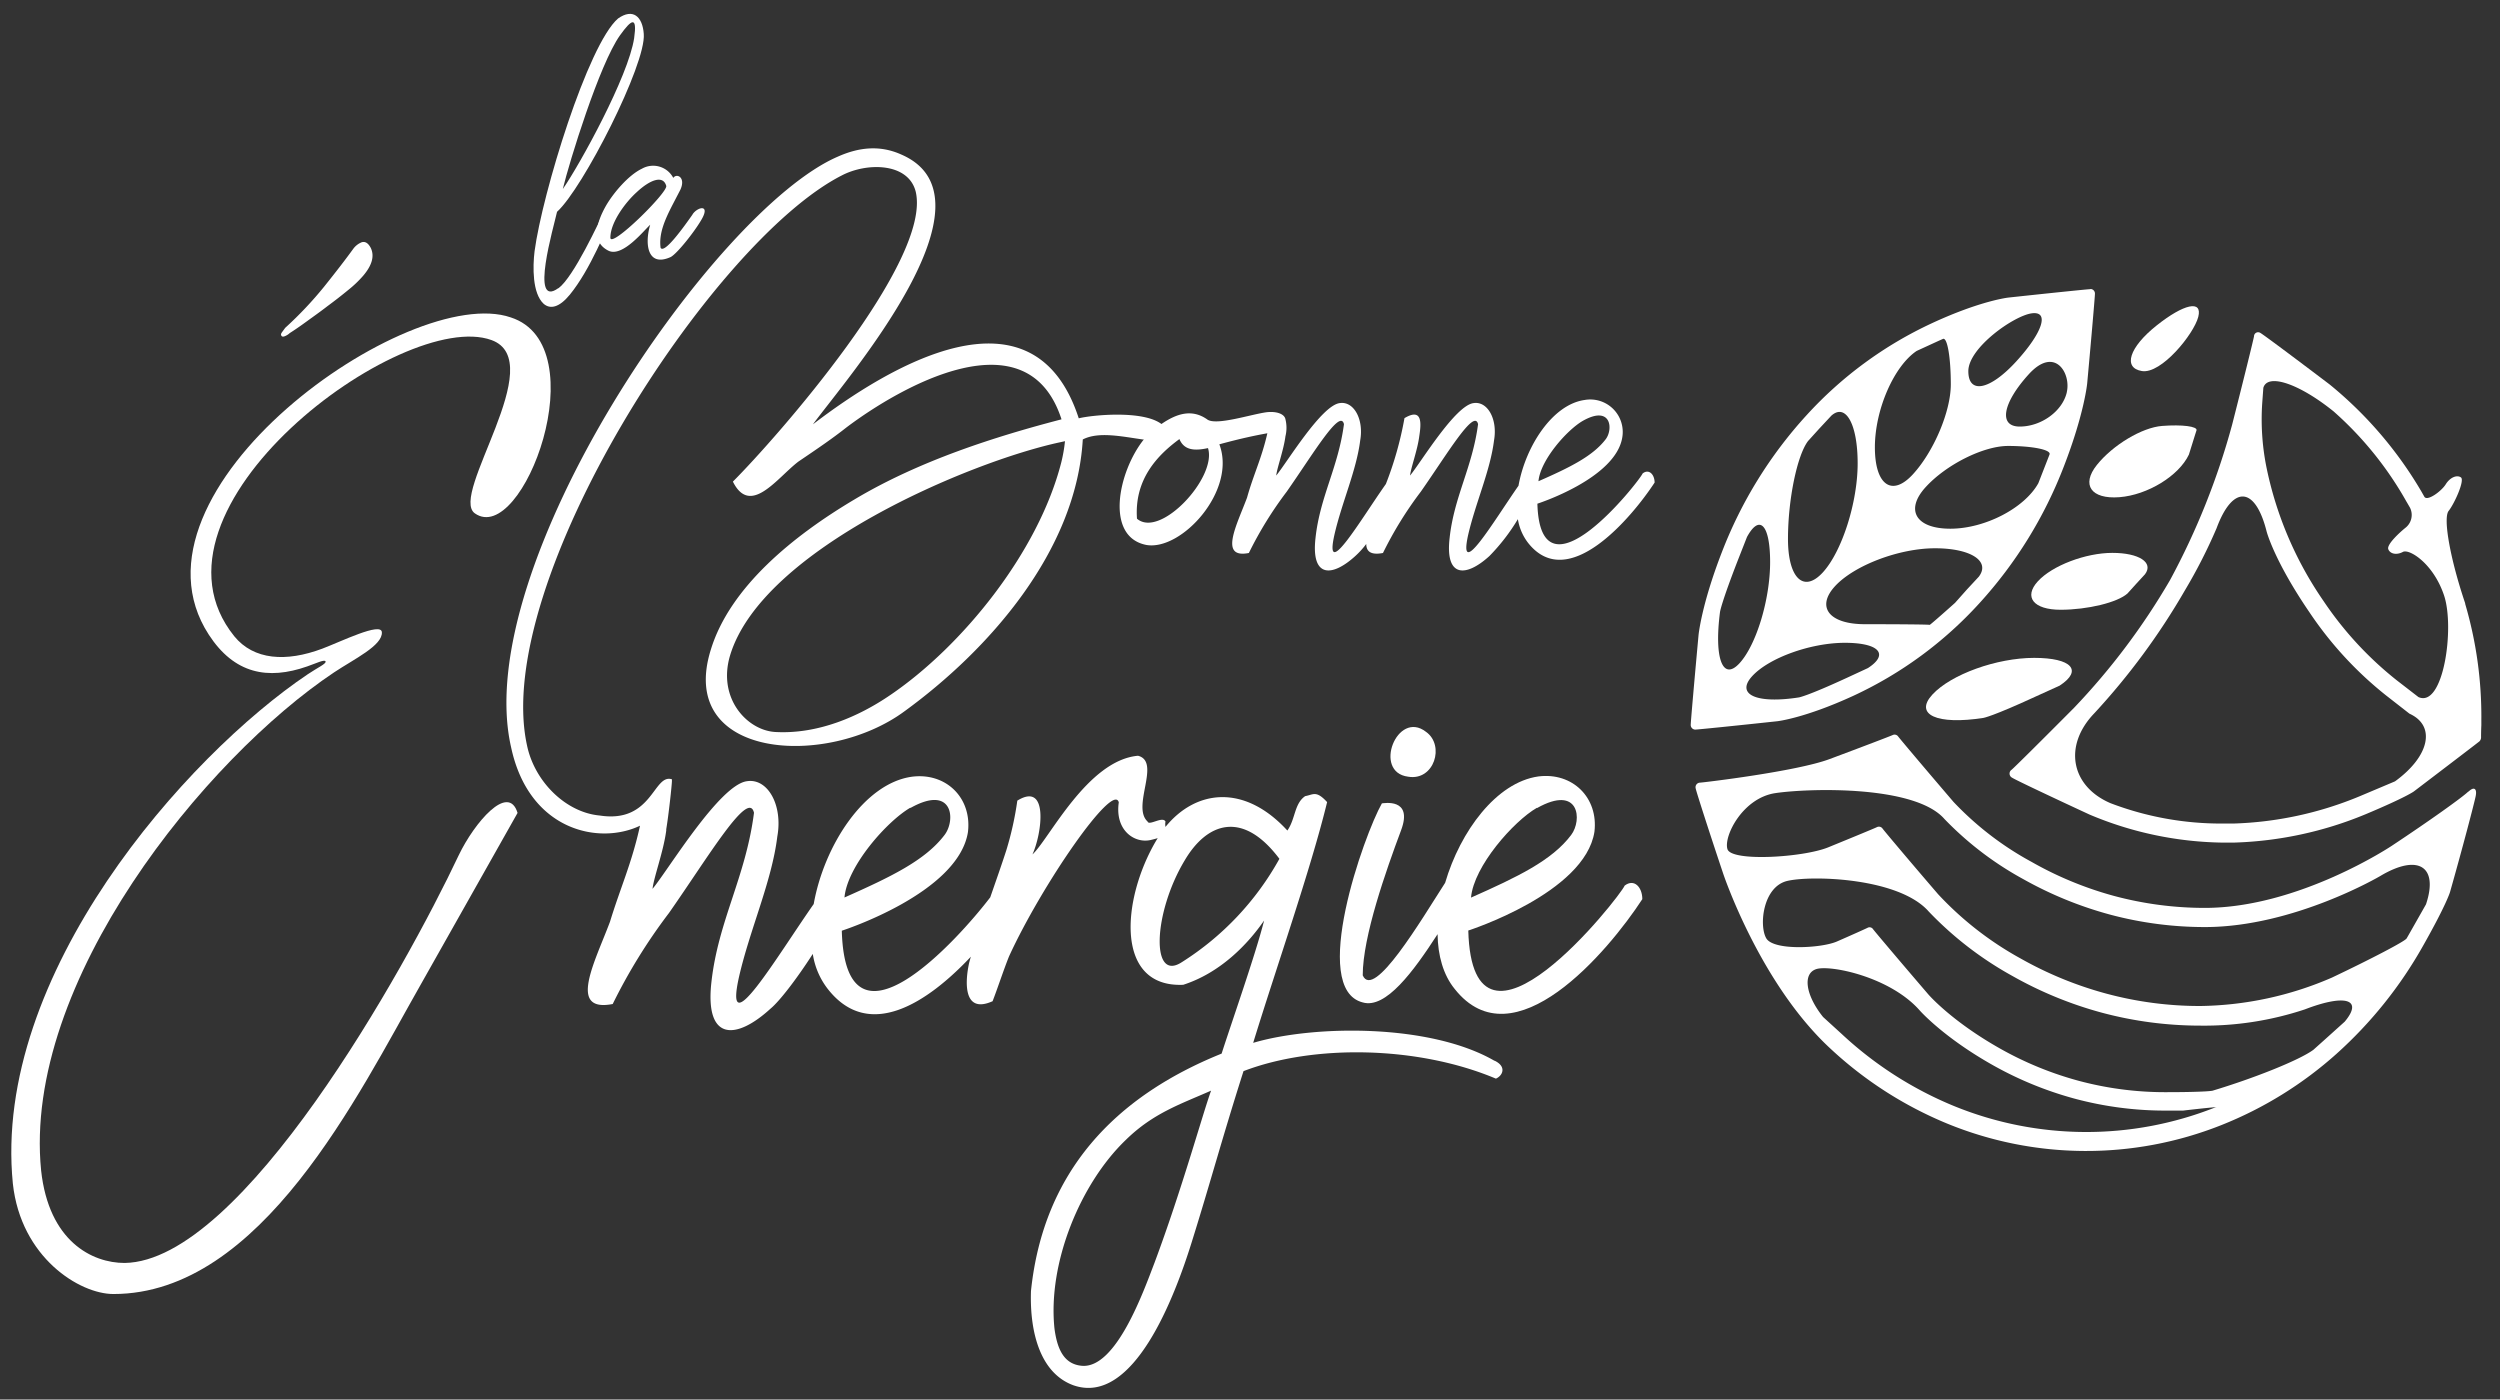
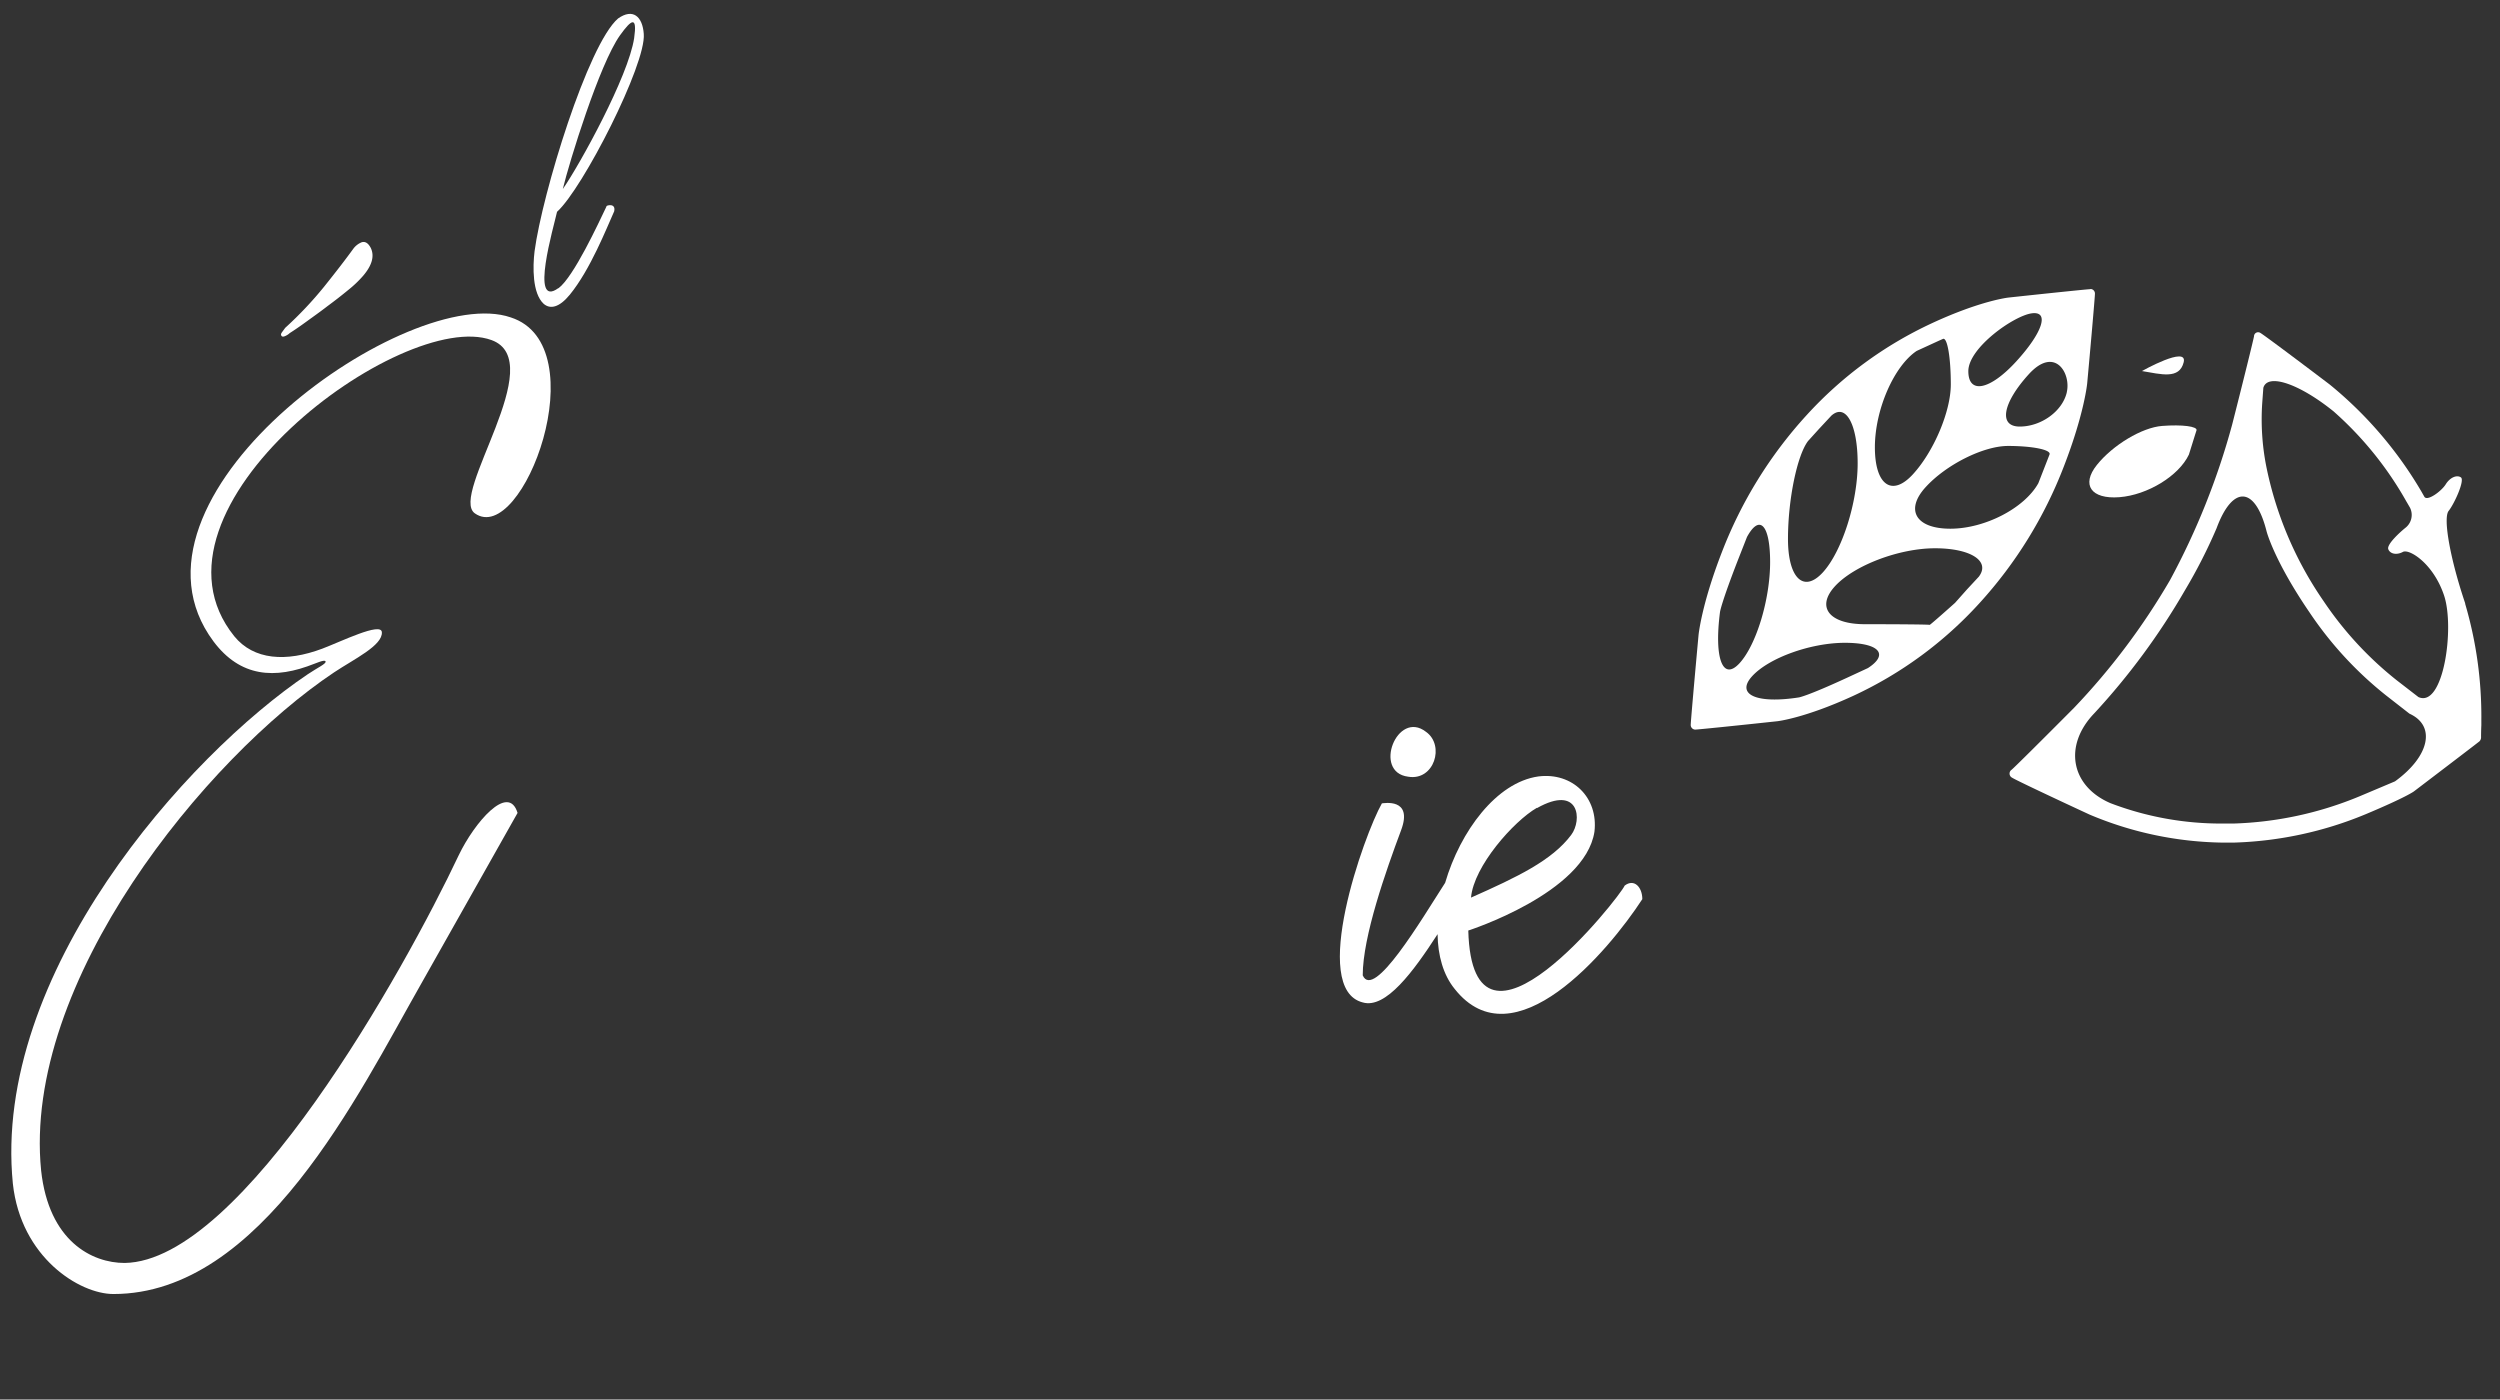
<svg xmlns="http://www.w3.org/2000/svg" viewBox="0 0 439.56 246.07">
  <rect x="0" y="0" width="439.56" height="246.07" fill="#333333" stroke="none" />
  <defs>
    <style>.cls-1{fill:#fff;}</style>
  </defs>
  <title>la-bonne-energiePlan de travail 2 copie</title>
  <g id="Calque_1" data-name="Calque 1">
    <path class="cls-1" d="M99,33.17C101.9,29,110.48,13.47,111.5,6.7c.56-3.94-.45-3.33-2.49-.49-3.61,5.05-8.92,22.29-10.05,27m-.79,17.49c2.71-2,7.11-11.58,8.47-14.41-.23-.12,1.7-.74,1.35.86-1.35,3-4.18,10.22-7.79,14.65-1.91,2.34-3.5,2.59-4.62,1.61-2-1.85-1.92-6.53-1.59-9.24C95.35,34,103.37,7.81,108.67,3.25c2.6-1.84,4.3-.37,4.52,2.71.45,5.3-10.72,27.21-15.25,31.28-.56,2.58-4.85,17.11.23,13.42" />
-     <path class="cls-1" d="M117.14,32.68c-.56-2-2.94-1-5.19,1.11-1.92,1.72-4.63,5.29-4.63,8,0,2,10.16-8,9.82-9.11m4.63,5c.91-1.35,3.27-1.85,1.47,1.1-1.24,2.1-4.18,5.8-5.31,6.41-4.06,1.84-4.63-2.22-3.61-5.67-1,.87-4.85,5.79-7.34,4.56-2.94-1.48-2.26-4.68-.45-7.88,1.35-2.34,4-5.42,6.32-6.53a4,4,0,0,1,5.53,1.61c.57-.87,2.26-.13,1.24,2.09l-1.47,2.83c-1.12,2.22-2.36,4.8-2,7.38.68,1.12,4.17-3.81,5.64-5.9" />
    <path class="cls-1" d="M363.39,69c-.79,3.33-4.51,6-8.28,6s-3-4.14,1.59-9.19,7.47-.18,6.69,3.15m-5,16c-2.44,4.39-9.41,8-15.47,8s-8-3.28-4.37-7.28,10.2-7.27,14.51-7.27,7.6.67,7.3,1.49l-.29.75Zm-12.56,18.69L343.74,106c-2.46,2.2-4.46,3.94-4.46,3.87s-5.13-.12-11.39-.12-8.62-3-5.26-6.67,11.28-6.68,17.59-6.68,9.78,2.27,7.7,5Zm-21.11,15.53c-7,3.23-8.42,3.44-8.42,3.44-7.48,1.17-11.17-.52-8.22-3.74s10.29-5.86,16.29-5.86,7.83,2,4.06,4.44ZM305.59,98.42l1.57-4c2.24-4.12,4.07-2.13,4.07,4.41s-2.42,14.55-5.37,17.77-4.5-.8-3.44-9c0,0,.2-1.54,3.17-9.18m14.23-23L322,73.08c2.54-2.26,4.62,1.52,4.62,8.39s-2.76,15.51-6.13,19.18-6.12,1-6.12-5.89,1.59-14.66,3.53-17.22Zm21.12-15.53.68-.3c.76-.33,1.38,3.25,1.38,8s-3,11.82-6.68,15.82-6.67,1.86-6.67-4.76S333,64.37,337,61.7Zm16.3-4.8c3.15-.42,1.91,3.37-2.72,8.44s-8.44,5.84-8.44,1.73,8-9.75,11.16-10.17m10.33-4.25c-.43,0-6.92.67-14.44,1.48,0,0-4.83.52-13.39,4.48A69.27,69.27,0,0,0,317.64,73a76.29,76.29,0,0,0-14.9,24.1c-3.62,9.34-4.1,14.61-4.1,14.61-.75,8.18-1.37,15.27-1.37,15.74a.81.81,0,0,0,.78.83c.43,0,6.92-.66,14.44-1.47,0,0,4.82-.53,13.39-4.48A69.3,69.3,0,0,0,348,106.09,76.25,76.25,0,0,0,362.88,82c3.62-9.35,4.1-14.62,4.1-14.62.75-8.18,1.36-15.27,1.36-15.73a.8.8,0,0,0-.77-.84" />
    <path class="cls-1" d="M414.89,140a62.62,62.62,0,0,1-22.2,4.8c-.64,0-1.29,0-1.93,0a54.55,54.55,0,0,1-19.68-3.58c-7-3-8.31-10.15-2.84-15.82a120.43,120.43,0,0,0,15.93-21.62,92,92,0,0,0,5.56-10.91c2.83-7.64,6.79-7.39,8.79.55,0,0,1.28,5.07,7.54,14.24a64.38,64.38,0,0,0,13.49,14.63l4.09,3.19c4.69,2.13,3.55,7.49-2.54,11.9m2.06-49.11.58,1a2.87,2.87,0,0,1-.72,3.46c-1,.79-3.43,3-3.1,3.84s1.48,1.06,2.57.47,5.35,2,7.24,7.67-.11,19.83-4.51,17.85l-3.88-3a61.4,61.4,0,0,1-12.81-13.89,63.79,63.79,0,0,1-10.09-23.8,42.74,42.74,0,0,1-.69-10.95l.2-2.73c.74-2.61,6.29-.75,12.36,4.15a61,61,0,0,1,12.85,15.94m10.29,17.83c-2.62-7.73-3.94-15-2.92-16.28s2.87-5.39,2.16-5.89-1.92,0-2.67,1.21-3.28,3.08-3.77,2.17l-.47-.83A69.71,69.71,0,0,0,409.61,67.6c-6.2-4.7-11.68-8.79-12.19-9.07a.72.72,0,0,0-1.11.6c-.11.62-1.83,7.62-3.85,15.55A127.47,127.47,0,0,1,381.54,102a119.69,119.69,0,0,1-16.85,22.43c-5.55,5.58-10.5,10.5-11,10.91a.81.81,0,0,0,.07,1.39c.54.36,6.68,3.27,13.63,6.49a62.21,62.21,0,0,0,23.36,4.93c.67,0,1.35,0,2,0a65.35,65.35,0,0,0,23.21-5c7.15-3,8.46-4,8.46-4,6.19-4.71,11.38-8.67,11.53-8.81a1,1,0,0,0,.28-.61c0-.21,0-1.21.05-2.22v-.88a70.17,70.17,0,0,0-2.86-20.52" />
-     <path class="cls-1" d="M423.4,164.55l-.26.45c-.29.5-6.19,3.59-13.12,6.88a60,60,0,0,1-23.19,5,63.3,63.3,0,0,1-16.5-2.18,65,65,0,0,1-15.05-6.17,57.92,57.92,0,0,1-14.51-11.3c-5.16-6-9.54-11.21-9.76-11.53a.78.78,0,0,0-1-.27c-.33.17-4.18,1.76-8.56,3.55s-17,2.57-17.72.33,2.65-9,8.42-9.86S336.66,138,341.88,144a57.43,57.43,0,0,0,13.89,10.59A66.62,66.62,0,0,0,371,160.81,64.54,64.54,0,0,0,387.67,163c15.65,0,30.88-9,30.88-9,6.63-3.94,10.23-1.67,8,5m-17.7,23.7-2.1,1.88c-2.46,1.82-10.44,5-17.73,7.19,0,0-.92.26-8.38.26a58.63,58.63,0,0,1-15.16-2,59.78,59.78,0,0,1-13.84-5.68c-8.61-4.86-12.6-9.52-12.6-9.52-5.15-6-9.52-11.18-9.72-11.47a.73.73,0,0,0-.9-.26c-.3.16-2.75,1.26-5.45,2.44s-11.1,1.65-12.41-.55-.63-9.11,3.72-10.11,19.61-.56,24.83,5.38a61.12,61.12,0,0,0,14.72,11.34,67.94,67.94,0,0,0,15.75,6.46,66.93,66.93,0,0,0,17.26,2.27,56.12,56.12,0,0,0,18.42-2.86c7.12-2.74,10.29-1.77,7,2.16Zm-9.42,7c.94-.59,1.86-1.19,2.78-1.82-.92.63-1.84,1.23-2.78,1.82m-9.91,5a61.56,61.56,0,0,1-46-.25,65.36,65.36,0,0,1-19.69-12.64l-3.29-3c-3.09-3.85-3.63-7.64-1.19-8.42s13,1.35,18.21,7.3c0,0,4.11,4.67,12.76,9.55a62.81,62.81,0,0,0,14.49,5.94,61.38,61.38,0,0,0,15.86,2.09h3.16c3.41-.4,6.06-.66,5.88-.59ZM434,139.16c-1,1-7,5.27-13.48,9.56,0,0-16.35,10.91-32.86,10.91a61.62,61.62,0,0,1-15.94-2.1,62.36,62.36,0,0,1-14.54-6A54.76,54.76,0,0,1,343.48,141c-5.14-6-9.52-11.2-9.73-11.5a.77.77,0,0,0-.95-.27c-.32.16-5.32,2.07-11.13,4.24s-22.29,4.13-22.78,4.14a.8.8,0,0,0-.75,1c.09.53,2.26,7.3,4.84,15,0,0,6.41,19.23,18.81,30.72a68.16,68.16,0,0,0,20.61,13.24,64.39,64.39,0,0,0,48.17.25A68,68,0,0,0,410.8,185.3a74.63,74.63,0,0,0,15.23-19c4.16-7.35,4.75-9.48,4.75-9.48C433,149,435,141.36,435.28,140s-.29-1.76-1.27-.8" />
-     <path class="cls-1" d="M376.6,65.24c-3.39-.55-2.23-4.18,2.57-8s8.11-4.56,7.34-1.53S380,65.8,376.6,65.24" />
+     <path class="cls-1" d="M376.6,65.24s8.11-4.56,7.34-1.53S380,65.8,376.6,65.24" />
    <path class="cls-1" d="M384.86,79.93c-1.77,3.74-7.27,7.11-12.23,7.49s-6.75-2.17-3.95-5.67,7.94-6.59,11.47-6.86,6.24.08,6.05.77l-.2.62" />
-     <path class="cls-1" d="M374.06,104.35c-1.74,1.57-7,2.86-11.76,2.86s-6.53-2.23-4-5,8.41-5,13.1-5,7.29,1.69,5.75,3.75l-1.59,1.73" />
-     <path class="cls-1" d="M348.77,126.22c-8.21,1.28-12.27-.57-9-4.11s11.3-6.44,17.89-6.44,8.6,2.2,4.46,4.89L358,122.43c-7.7,3.56-9.25,3.79-9.25,3.79" />
-     <path class="cls-1" d="M203,222c-1.92,5-6.75,18.66-12.78,18.14-3.13-.27-4.34-2.89-4.82-6.57-1.2-11.57,4.59-25.51,12.54-33.14,4.82-4.73,9.65-6.3,15-8.67C211.41,196,207.8,209.14,203,222m4.83-52.85c-5.55,3.68-5.07-8.68.48-17.89,3.86-6.56,10.13-8.93,16.64-.26a50.24,50.24,0,0,1-17.12,18.15m-47.75-27.09c7.48-4.2,8,2.11,6,4.74-3.38,4.46-9.4,7.36-17.6,11,.48-5.52,7.48-13.41,11.57-15.78M186.6,81.29c-4.06,15.92-17.53,32.38-30,40.87-5.68,3.9-12.82,6.91-20.12,6.55-5-.17-10.38-5.84-8.12-13.45C134,96.51,170.7,81.11,186.44,77.75l.81-.18a26.5,26.5,0,0,1-.65,3.72m25.8-2.48C214,83.94,204,94.74,199.91,91.2c-.49-6.9,3.57-11.15,7.46-14,.81,1.94,2.59,2.12,5,1.59M278.29,74c5-2.83,5.36,1.42,4.06,3.19-2.27,3-6.33,5-11.85,7.42.33-3.71,5-9,7.79-10.61M262.78,186.52c-11.34-6.57-31.83-6.31-42.44-3.16,3.86-12.62,10.12-30.49,13-42.33-1.93-2.1-2.41-1.31-3.86-1.05-1.93,1.32-1.69,4-3.13,6.05-7.57-8.25-16.1-7.2-21.43-.64a2.69,2.69,0,0,1,0-.94c-.49-1-2.89.79-3.14,0-2.89-2.63,2.42-10.52-1.69-11.57-8.91.79-15.67,14.73-18.56,17.35,1.68-3.68,2.89-12.88-2.66-9.46a56.55,56.55,0,0,1-1.92,8.68c-.81,2.52-1.83,5.41-2.84,8.32-5.51,7.23-25.47,29.54-26.1,5.87,0,0,20.49-6.57,22.18-17.35.72-6-3.86-10.51-9.88-9.72-8.35,1.17-15.41,12.08-17.24,22.38-6.39,9.12-15.9,25.22-13.14,12.84,1.92-8.41,5.78-16.82,6.74-24.71,1-5.52-1.68-10.25-5.29-9.73-4.83.53-14,15.78-16.65,18.93.24-2.1,1.93-6.57,2.41-10.25a1.85,1.85,0,0,0,0-.23c.41-2.37,1-7.85,1-8.49h0c0-.1,0-.19,0-.29-3.26-1.06-3.41,7.79-12.67,6.37-6-.53-11.52-6-12.82-12.39C86.46,102.34,125.09,42.53,148,30.85c4.38-2.3,11.68-2.3,13,2.83,2.92,12.21-24.51,43.36-32.14,51,3.09,6.21,7.8-.7,11.53-3.53,3.4-2.3,6-4.07,8.44-6,9.41-7.09,31.81-20,37.81-1.42-11.52,3-25,7.25-36.51,14.15-10.4,6.19-21.76,15.22-25.16,26.38-6,19.28,20.44,20.87,34.08,10.79,14.6-10.62,30.18-28,31.33-47.78,2.75-1.42,6.81-.53,10.54,0l.19,0c-4.51,5.64-6.9,17.13.46,18.55,6.17,1.06,15.9-9.56,12.82-17.7,3.89-1.06,6.49-1.59,8.44-1.94-1,4.42-2.44,7.25-3.57,11.32-1.79,4.78-5,10.79.32,9.73a66.2,66.2,0,0,1,6.66-10.79c4.7-6.72,9.41-14.69,10.06-11.86-1,7.61-4.22,12.74-5,20-.81,7.08,2.92,6.9,7,3.18a14.68,14.68,0,0,0,1.92-2.12c0,1.31.8,2,2.94,1.59a65.5,65.5,0,0,1,6.66-10.79c4.7-6.72,9.41-14.69,10.06-11.86-1,7.61-4.22,12.74-5,20-.82,7.08,2.92,6.9,7,3.18a34.71,34.71,0,0,0,5-6.48,9.2,9.2,0,0,0,1.81,4.19c7,8.85,18.17-4.43,22.23-10.62,0-1.42-1-2.48-2.11-1.6-.48,1.24-18,23.54-18.5,5.31,0,0,13.8-4.42,14.93-11.68a5.71,5.71,0,0,0-6.65-6.55c-5.62.8-10.37,8.14-11.6,15.07-4.29,6.14-10.7,17-8.85,8.64,1.31-5.66,3.9-11.32,4.55-16.63.65-3.71-1.14-6.89-3.57-6.54-3.25.35-9.41,10.62-11.2,12.74.16-1.42,1.3-4.43,1.62-6.9.33-2.13.65-5.13-2.6-3.19a61,61,0,0,1-3.27,11.58c-4.3,6.08-10.94,17.42-9.05,8.94,1.29-5.66,3.88-11.32,4.54-16.63.65-3.71-1.14-6.89-3.57-6.54-3.25.35-9.42,10.62-11.2,12.74.16-1.42,1.3-4.43,1.62-6.9a6.21,6.21,0,0,0,0-3c-.16-.89-1.46-1.42-3.24-1.24-2.76.35-9.09,2.47-10.56,1.24-2.66-1.84-5.33-1-8,.84-3.29-2.47-12.22-1.58-14.54-1-8-24.6-33.59-9-46.74,1.06,6-8.14,33.43-39.64,15.58-47.42-3.89-1.77-7.63-1.24-11.2.35-21.74,9.38-64.76,72-57.44,103.88C93,146,105.26,148.65,112.53,145.18c-1.44,6.58-3.45,10.89-5.28,16.89-2.66,7.1-7.48,16,.48,14.46a97.5,97.5,0,0,1,9.89-16c7-10,14-21.83,14.95-17.62-1.45,11.31-6.27,18.94-7.48,29.72-1.2,10.51,4.34,10.25,10.37,4.73,1.6-1.31,4.66-5.3,7.45-9.64a13.2,13.2,0,0,0,2.68,6.22c7.22,9.16,17.5,2.36,25.11-5.73-.1.34-.19.67-.28,1-.72,3.16-1.2,9.2,4.1,6.83.73-1.84,1.94-5.52,2.89-7.88,5.79-12.63,18.33-30.77,19.3-27.09-.73,5,2.89,7.37,5.78,6.58.42-.1.77-.19,1.06-.29l-.33.55c-6,10.25-7.24,25.77,4.82,25.24,6.51-2.1,11.33-7.1,14.22-11.3-1.44,5.77-5.79,18.14-7.47,23.4C196,192.83,183.45,206,181.27,227c-.24,7.37,1.69,14.47,7.47,16.57,10.62,3.68,17.85-15.78,20.74-25,3.38-10.79,5.31-18.15,9.16-30.24,12.31-4.73,30.63-4.47,44.38,1.32,1.2-.53,1.93-2.11-.24-3.16" />
    <path class="cls-1" d="M247.58,136.56c4.59.79,6.51-5.52,3.14-7.89-5.07-3.94-9.4,7.1-3.14,7.89" />
    <path class="cls-1" d="M270.24,142.08c7.48-4.21,8,2.11,6,4.74-3.37,4.47-9.4,7.36-17.6,11,.48-5.52,7.48-13.41,11.57-15.78m15.44,13.68c-.73,1.84-26.77,35-27.49,7.89,0,0,20.5-6.58,22.18-17.36.72-6-3.85-10.51-9.88-9.73-7.36,1.05-13.71,9.63-16.37,18.7-4.23,6.58-12.57,20.69-14.49,16.27,0-6.83,4.09-18.4,6.74-25.5,2.17-5.78-3.13-4.74-3.37-4.74-3.14,5.53-12.78,32.61-3.37,35,4.06,1.19,8.92-5.45,13.16-12,.05,3.76,1,7.16,3,9.62,10.37,13.15,27-6.57,33-15.78,0-2.1-1.44-3.68-3.13-2.36" />
    <path class="cls-1" d="M80.67,150.34c-9.52,20.16-38.09,71.42-58.76,71.72-5.71,0-13.33-3.8-14.68-16.26-3.31-33.19,29-72.57,51.51-87.58,3.49-2.33,8.57-4.73,8.4-7.07-.14-1.82-7.18,1.66-10.47,2.9-6.39,2.4-12.06,2-15.47-2.17C23.07,89.41,70.77,54.12,86.41,59.79c10.35,3.75-7.5,27.24-2.92,30.47,8.38,5.92,21.6-29.51,6.32-34.45C72,49.65,20.22,86.18,36.71,111.59c4.49,6.91,10.39,8,17.28,5.59,1.6-.55,3.07-1.29,3.25-.89s-1.39,1.09-3.13,2.26C32.78,132.89-1.41,171.32,2.26,208.11c1.41,13,11.73,19.41,17.68,19.41,26,0,43.07-35.13,54-54.35C77.13,167.54,91,142.93,91,142.93c-1.63-5.34-7.62,1.77-10.33,7.41" />
    <path class="cls-1" d="M63.55,42.61c.65-.22,1.19.12,1.65,1q1,2.13-1.36,4.89A19.85,19.85,0,0,1,61.21,51q-1.73,1.43-3.65,2.84c-1.29,1-2.52,1.86-3.7,2.72s-2.15,1.52-2.91,2a2.74,2.74,0,0,1-.73.49c-.35.17-.6.19-.73,0s-.1-.36.08-.62l.58-.79A65.4,65.4,0,0,0,57,50.39c2.09-2.61,3.8-4.83,5.14-6.68a3.41,3.41,0,0,1,1.42-1.1" />
  </g>
</svg>